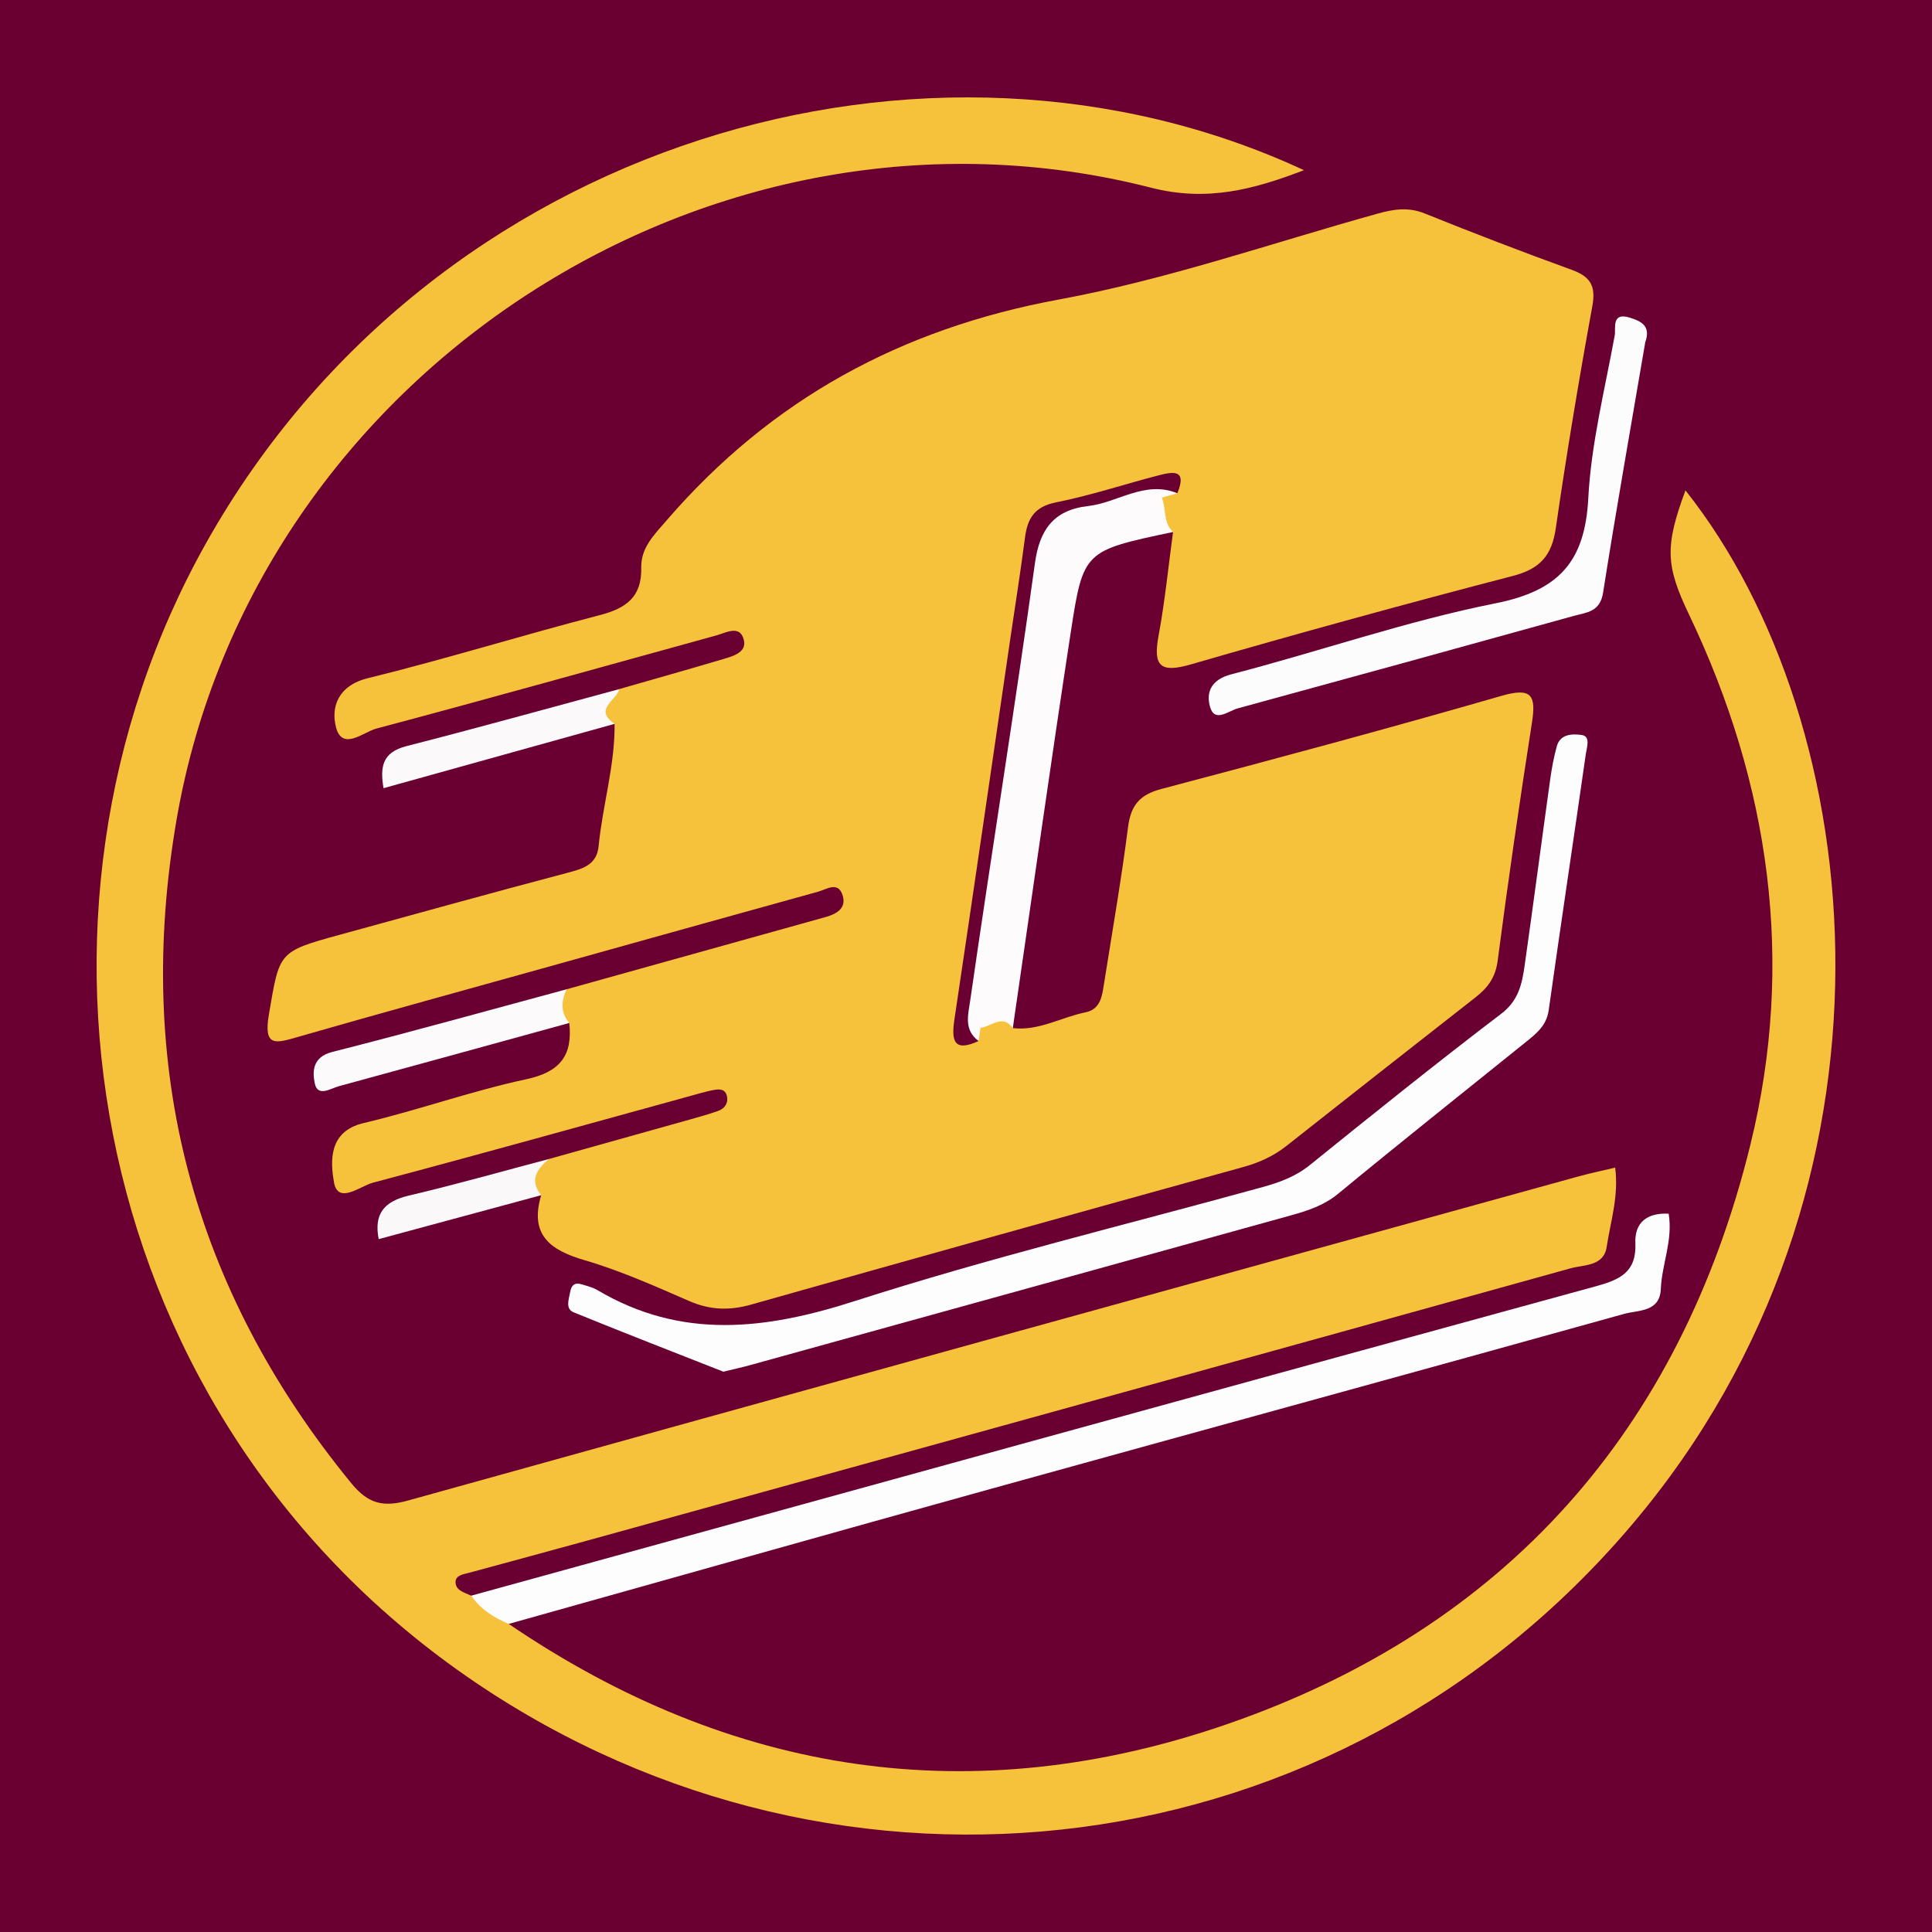
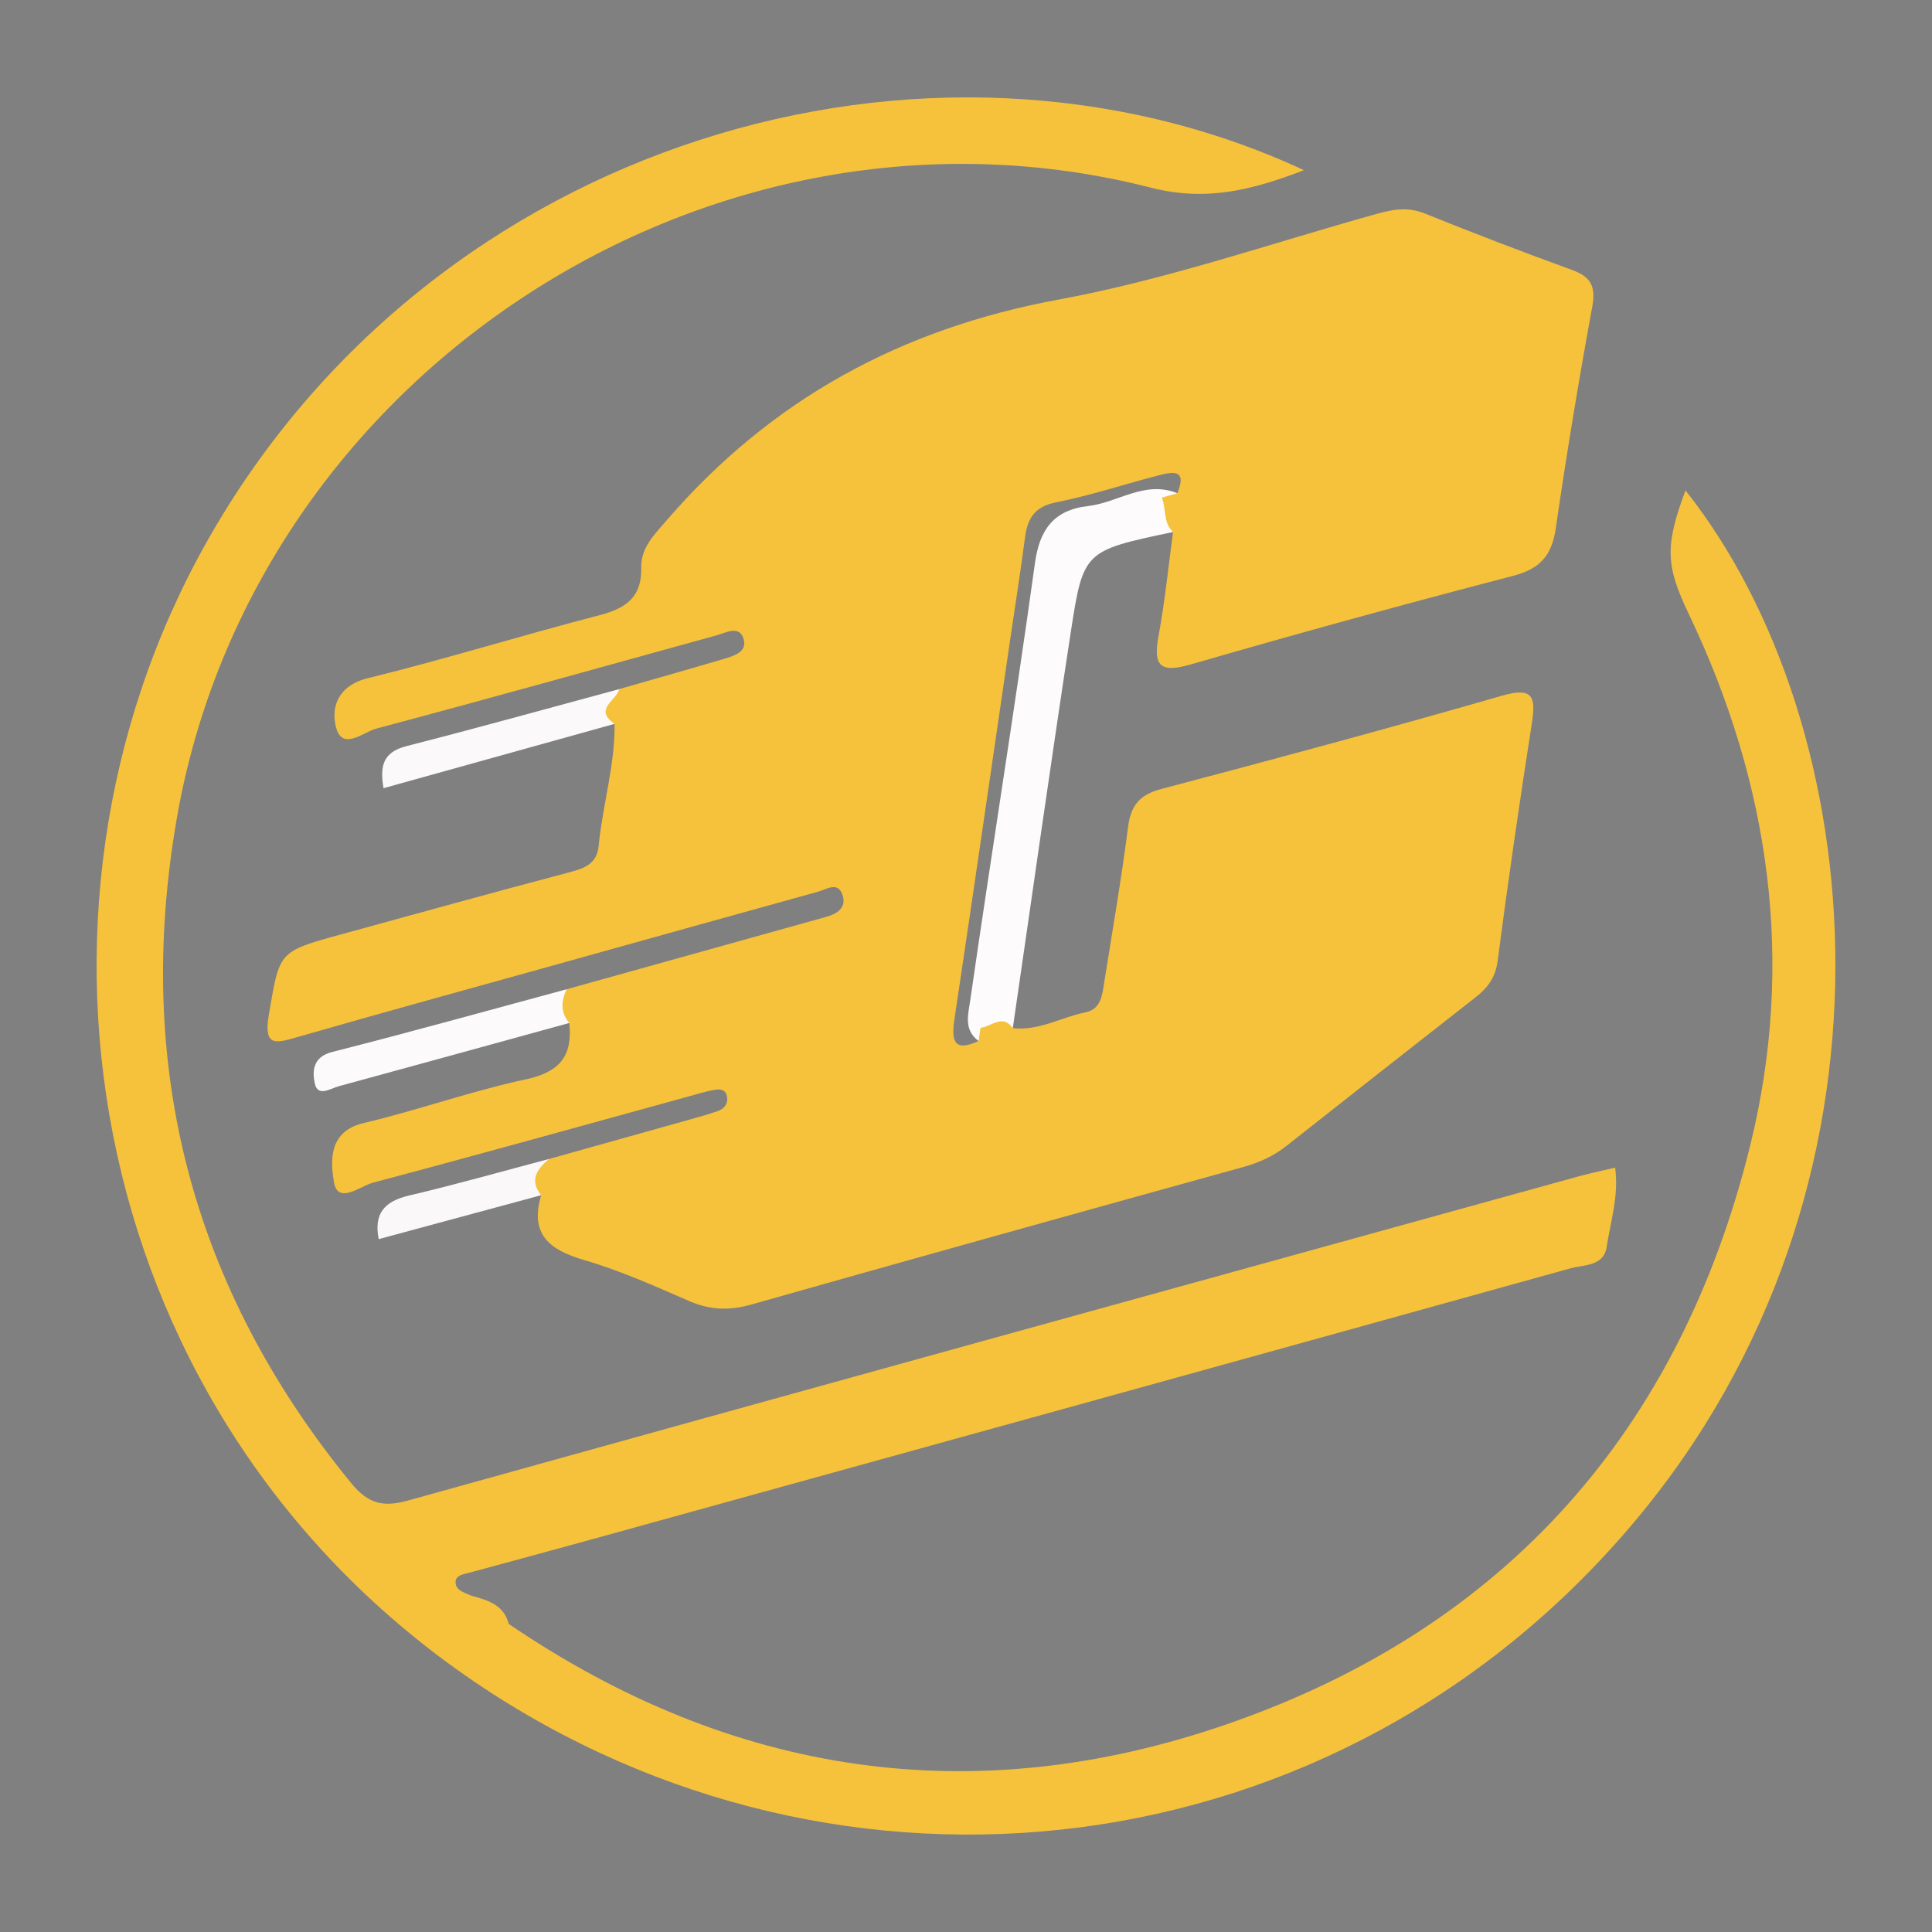
<svg xmlns="http://www.w3.org/2000/svg" version="1.1" id="Layer_1" x="0px" y="0px" width="200px" height="200px" viewBox="0 0 200 200" enable-background="new 0 0 200 200" xml:space="preserve">
  <rect x="0" y="0" width="200" height="200" fill="#808080" stroke="none" />
  <rect x="-207.667" width="200" height="200" />
-   <rect fill="#6A0032" width="200" height="200" />
  <g>
    <path fill="#F6C23C" d="M52.665,168.107c23.109,15.729,48.11,19.481,74.446,10.349c28.783-9.98,46.837-30.45,54.085-59.941   c4.648-18.912,2.036-37.351-6.363-54.928c-2.396-5.014-2.509-7.03-0.353-12.819c19.107,24.069,24.11,72.039-5.505,107.025   c-30.546,36.086-81.809,42.132-119.866,16.297C9.216,147.009-0.4,94.856,21.377,56.141C44.831,14.446,96.211-0.396,134.986,17.617   c-5.244,2.014-10.062,3.29-15.826,1.815C73.735,7.808,26.305,38.569,18.296,84.753c-4.44,25.604,1.532,48.594,18.073,68.793   c1.767,2.158,3.332,2.494,5.891,1.782c40.337-11.229,80.698-22.369,121.056-33.522c1.224-0.338,2.47-0.597,3.885-0.936   c0.389,2.947-0.478,5.569-0.879,8.211c-0.307,2.025-2.351,1.829-3.738,2.215c-33.975,9.443-67.965,18.835-101.953,28.231   c-3.994,1.104-7.996,2.176-11.994,3.267c-0.603,0.165-1.464,0.247-1.478,0.963c-0.017,0.903,0.941,1.099,1.625,1.427   C50.462,165.647,52.148,166.102,52.665,168.107z" />
-     <path fill="#FDFDFD" d="M74.882,141.996c-4.957-1.953-10.251-3.999-15.503-6.149c-0.876-0.359-0.493-1.336-0.357-2.093   c0.224-1.246,1.026-0.853,1.756-0.632c0.37,0.112,0.748,0.239,1.077,0.434c8.69,5.144,17.367,4.11,26.641,1.127   c13.901-4.47,28.133-7.909,42.22-11.801c1.741-0.481,3.395-1.08,4.866-2.267c6.557-5.29,13.126-10.57,19.828-15.674   c1.805-1.375,2.154-3.115,2.423-5.012c0.911-6.412,1.751-12.835,2.643-19.25c0.16-1.153,0.375-2.307,0.684-3.428   c0.367-1.33,1.709-1.285,2.577-1.165c0.947,0.131,0.528,1.271,0.43,1.952c-1.267,8.848-2.599,17.687-3.846,26.538   c-0.228,1.621-1.314,2.449-2.423,3.342c-6.46,5.204-12.955,10.366-19.354,15.643c-1.476,1.217-3.138,1.763-4.874,2.244   c-18.696,5.188-37.397,10.361-56.097,15.533C76.829,141.547,76.068,141.709,74.882,141.996z" />
-     <path fill="#FDFDFD" d="M52.665,168.107c-1.537-0.652-2.922-1.504-3.88-2.925c38.798-10.69,77.591-21.402,116.409-32.025   c2.513-0.688,4.227-1.464,4.1-4.479c-0.089-2.126,1.21-3.152,3.446-3.036c0.456,2.76-0.708,5.223-0.813,7.796   c-0.099,2.414-2.348,2.171-3.797,2.574c-21.814,6.079-43.661,12.043-65.483,18.094C85.974,158.73,69.325,163.437,52.665,168.107z" />
-     <path fill="#FDFCFC" d="M170.316,35.431c-1.459,8.568-3,17.244-4.369,25.946c-0.313,1.988-1.725,2.019-3.025,2.38   c-11.597,3.216-23.199,6.414-34.81,9.579c-0.957,0.261-2.383,1.528-2.856-0.187c-0.404-1.461,0.093-2.796,2.202-3.343   c9.143-2.37,18.117-5.513,27.356-7.351c6.551-1.304,9.261-4.306,9.604-10.863c0.296-5.655,1.714-11.256,2.737-16.862   c0.135-0.738-0.367-2.443,1.551-1.851C169.902,33.248,170.926,33.75,170.316,35.431z" />
    <path fill="#FDFBFC" d="M121.88,51.061c0.425,1.401-0.099,2.696-0.447,4.011c-9.177,1.939-9.293,1.922-10.583,10.346   c-2.091,13.656-4.012,27.338-6.005,41.012c-1.001,0.926-2.28,1.11-3.543,1.335c-1.57-1.164-1.073-2.751-0.855-4.267   c2.171-15.08,4.603-30.122,6.692-45.214c0.461-3.33,1.849-5.485,5.491-5.897C115.72,52.038,118.528,49.691,121.88,51.061z" />
    <path fill="#FCFAFB" d="M58.648,102.411c0.877,1.099,0.472,2.302,0.283,3.487c-7.949,2.186-15.895,4.382-23.85,6.545   c-0.865,0.235-2.195,1.165-2.499-0.301c-0.251-1.212-0.236-2.724,1.804-3.242C42.501,106.841,50.566,104.59,58.648,102.411z" />
    <path fill="#FBF9FA" d="M64.109,71.335c0.364,1.271-0.305,2.402-0.488,3.599c-7.92,2.206-15.843,4.411-23.918,6.659   c-0.368-2.185-0.149-3.712,2.376-4.356C49.445,75.356,56.769,73.313,64.109,71.335z" />
    <path fill="#FAF8F9" d="M56.813,119.983c-0.265,1.249-0.529,2.497-0.794,3.746c-5.565,1.504-11.13,3.008-16.815,4.545   c-0.511-2.576,0.522-3.9,3.121-4.509C47.183,122.624,51.987,121.256,56.813,119.983z" />
    <g>
      <path fill="#F6C23C" d="M30.838,107.344c8.708-2.505,17.448-4.897,26.176-7.332c9.227-2.574,18.451-5.155,27.684-7.707    c0.89-0.246,2.097-1.135,2.55,0.448c0.359,1.253-0.617,1.841-1.701,2.155c-0.746,0.216-1.497,0.419-2.245,0.628    c-8.218,2.292-16.435,4.584-24.653,6.875c-0.552,1.215-0.646,2.393,0.283,3.487c0.364,3.36-0.943,5.072-4.457,5.824    c-5.678,1.215-11.187,3.205-16.844,4.54c-3.712,0.876-3.397,4.088-3.066,6.091c0.396,2.393,2.721,0.428,4.039,0.078    c10.989-2.916,21.94-5.975,32.903-8.99c0.747-0.205,1.49-0.433,2.249-0.584c0.631-0.125,1.351-0.201,1.507,0.674    c0.13,0.726-0.289,1.252-0.954,1.484c-0.975,0.34-1.972,0.618-2.967,0.898c-4.841,1.361-9.684,2.714-14.526,4.069    c-1.224,1.045-2.052,2.175-0.794,3.746c-1.206,4.044,0.844,5.664,4.472,6.72c3.718,1.083,7.297,2.69,10.862,4.239    c2.145,0.932,4.148,1,6.395,0.364c16.954-4.8,33.927-9.534,50.91-14.229c1.667-0.461,3.148-1.122,4.493-2.183    c6.516-5.139,13.036-10.272,19.575-15.382c1.27-0.993,2.082-2.052,2.309-3.803c1.07-8.224,2.269-16.432,3.545-24.627    c0.44-2.823,0.013-3.706-3.139-2.797c-11.698,3.377-23.459,6.536-35.232,9.646c-2.236,0.591-3.15,1.689-3.438,3.949    c-0.687,5.394-1.625,10.757-2.475,16.13c-0.203,1.285-0.333,2.718-1.93,3.041c-2.516,0.51-4.833,1.943-7.524,1.635    c-1.065-1.509-2.221-0.142-3.339-0.038c-0.068,0.457-0.136,0.914-0.204,1.372c-2.539,1.173-2.836,0.002-2.503-2.224    c1.97-13.167,3.874-26.345,5.802-39.519c0.505-3.453,1.056-6.9,1.504-10.36c0.258-1.989,0.978-3.211,3.208-3.656    c3.544-0.707,6.999-1.853,10.503-2.766c1.5-0.391,3.129-0.773,2.064,1.818c-0.537,0.143-1.072,0.301-1.607,0.457    c0.474,1.152,0.107,2.583,1.16,3.554c-0.487,3.589-0.842,7.202-1.502,10.759c-0.583,3.142,0.181,3.867,3.358,2.947    c11.068-3.204,22.18-6.26,33.332-9.159c2.817-0.732,4.024-2.112,4.432-4.926c1.114-7.681,2.384-15.342,3.782-22.977    c0.385-2.105-0.178-3.072-2.113-3.775c-5.11-1.857-10.19-3.802-15.23-5.839c-1.712-0.692-3.237-0.443-4.901,0.02    c-10.976,3.054-21.822,6.832-32.985,8.888c-16.335,3.009-29.767,10.328-40.571,22.83c-1.317,1.524-2.7,2.854-2.654,4.932    c0.067,3.038-1.563,4.2-4.298,4.909c-8.022,2.079-15.945,4.549-23.991,6.523c-3.111,0.763-3.855,3.012-3.304,5.101    c0.651,2.471,2.852,0.47,4.156,0.124c11.763-3.123,23.48-6.422,35.215-9.65c0.938-0.258,2.263-1.026,2.752,0.187    c0.601,1.489-0.886,1.921-1.996,2.251c-3.594,1.068-7.204,2.083-10.808,3.118c-0.272,1.185-2.71,2.078-0.485,3.599    c0.046,4.295-1.242,8.417-1.652,12.653c-0.187,1.932-1.596,2.337-3.209,2.763c-7.884,2.08-15.739,4.27-23.604,6.422    c-6.411,1.755-6.211,1.79-7.322,8.25C27.249,108.439,28.557,108,30.838,107.344z" />
    </g>
  </g>
</svg>